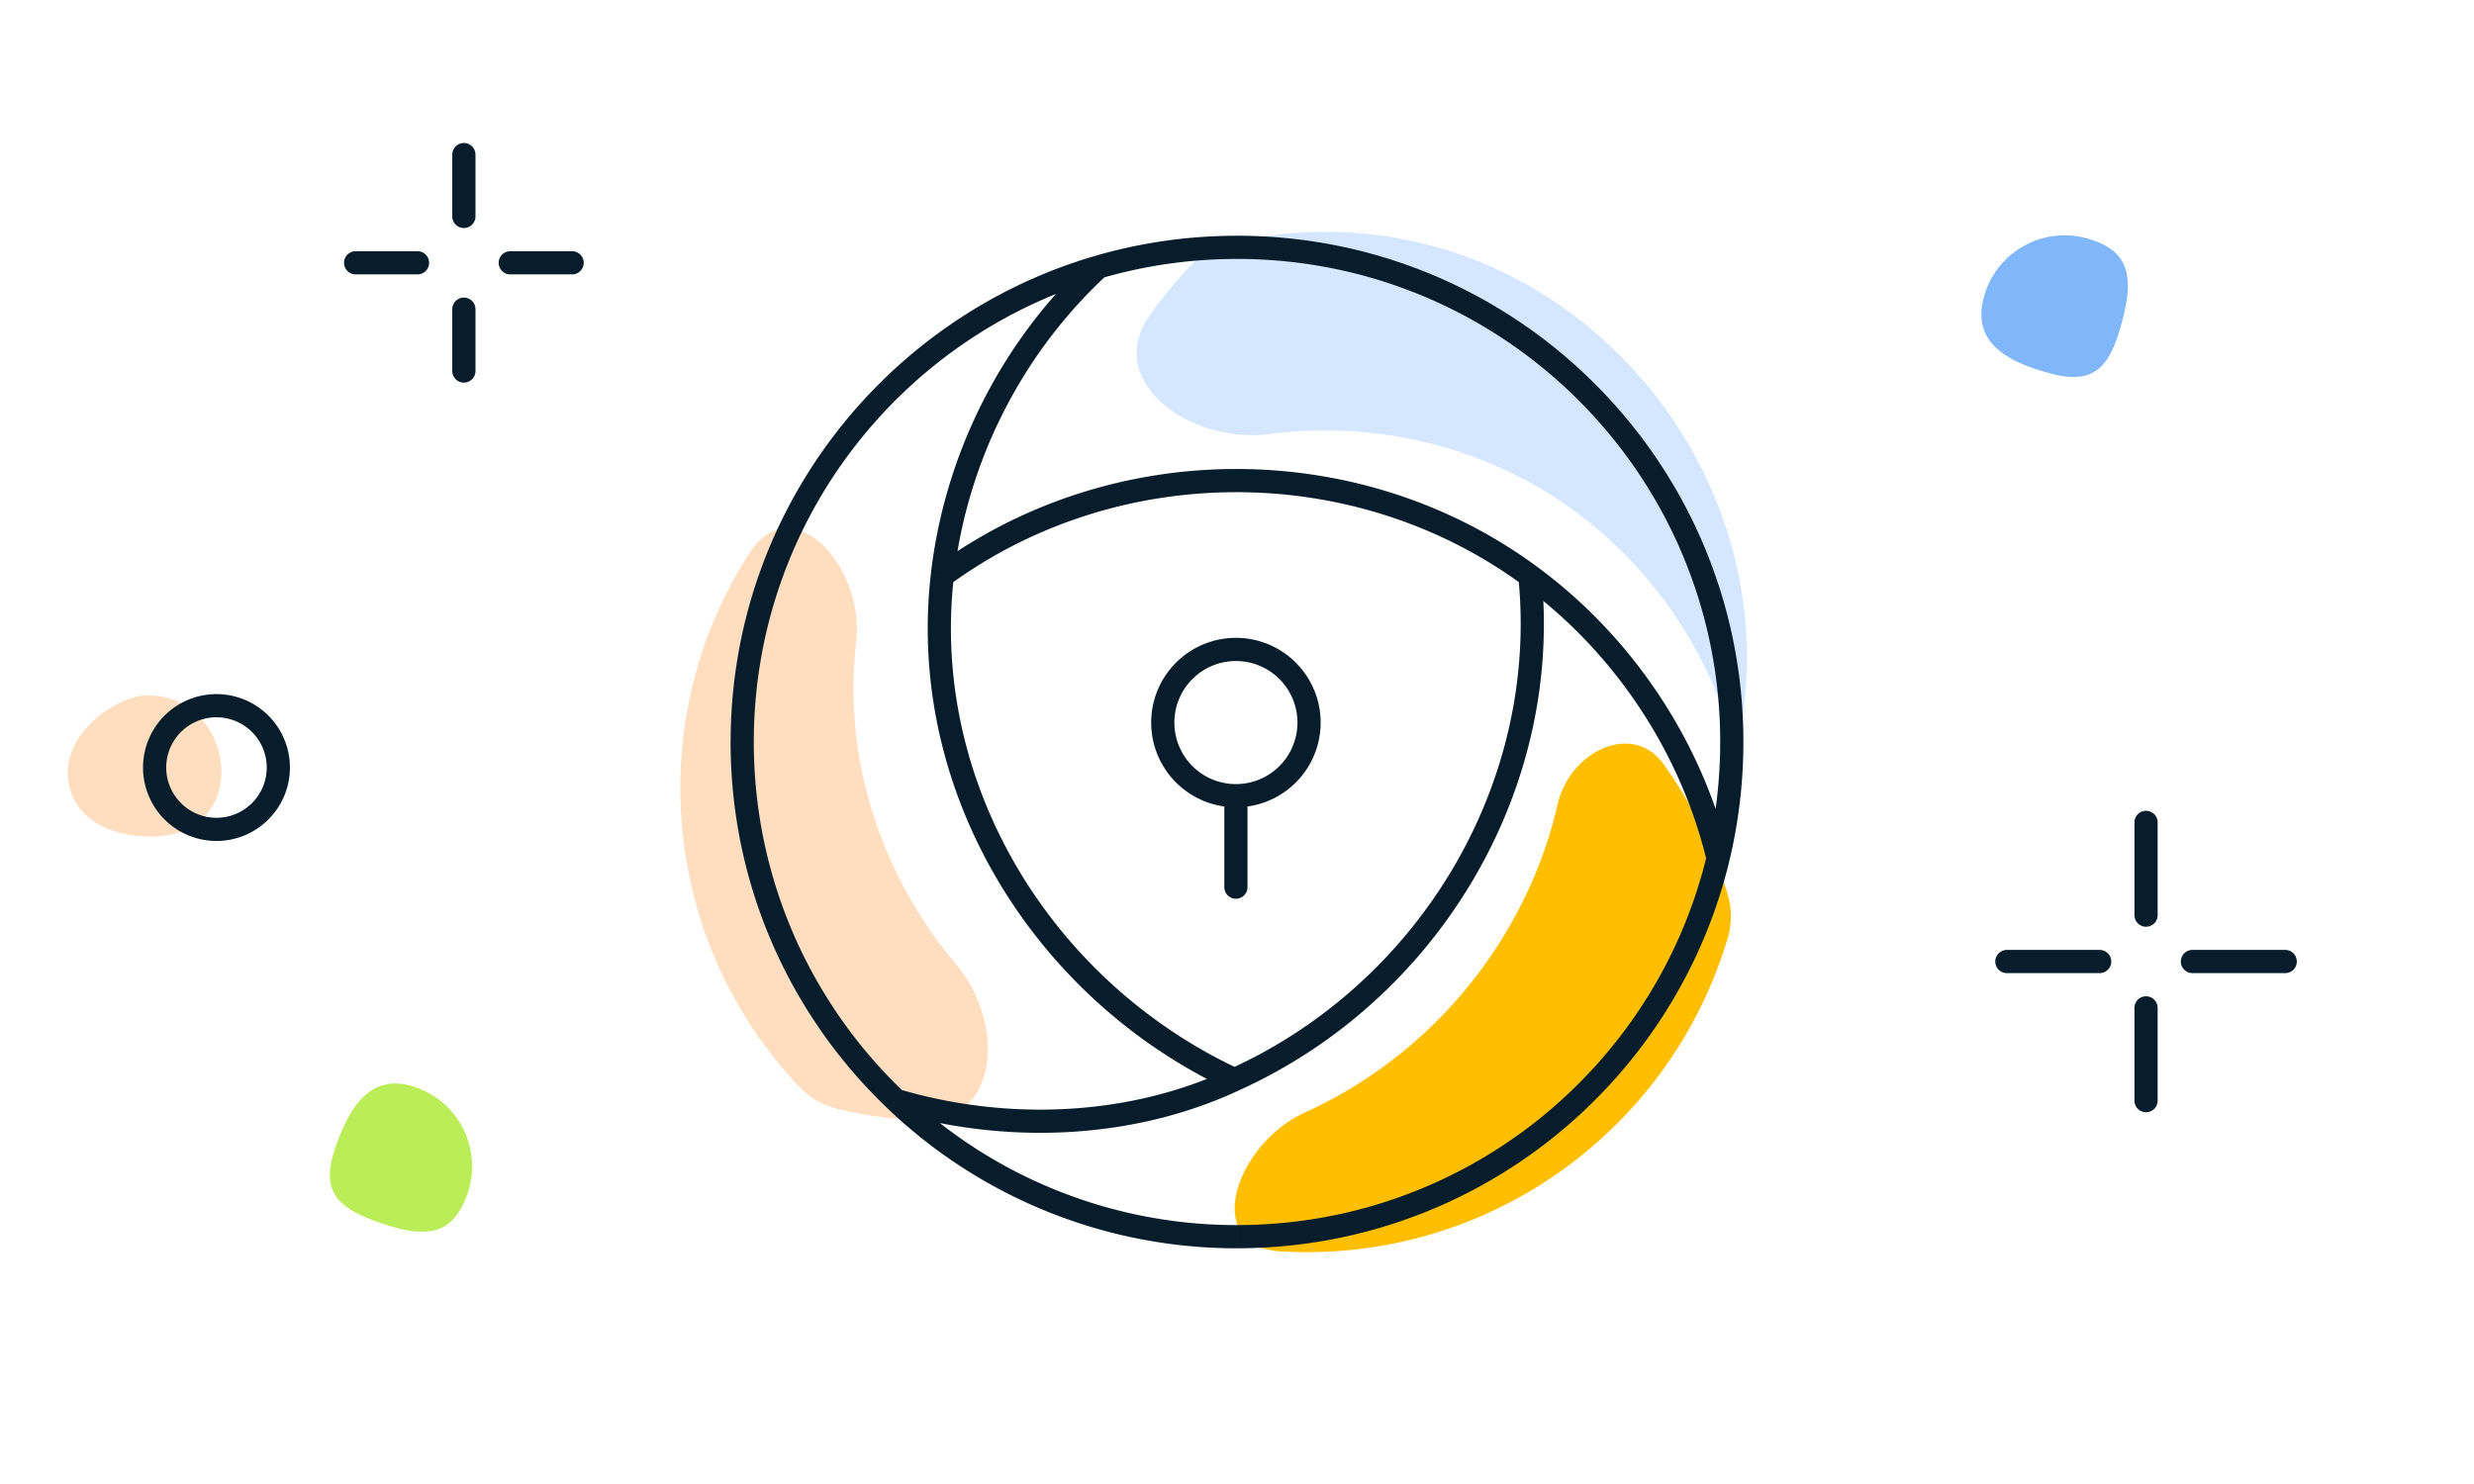
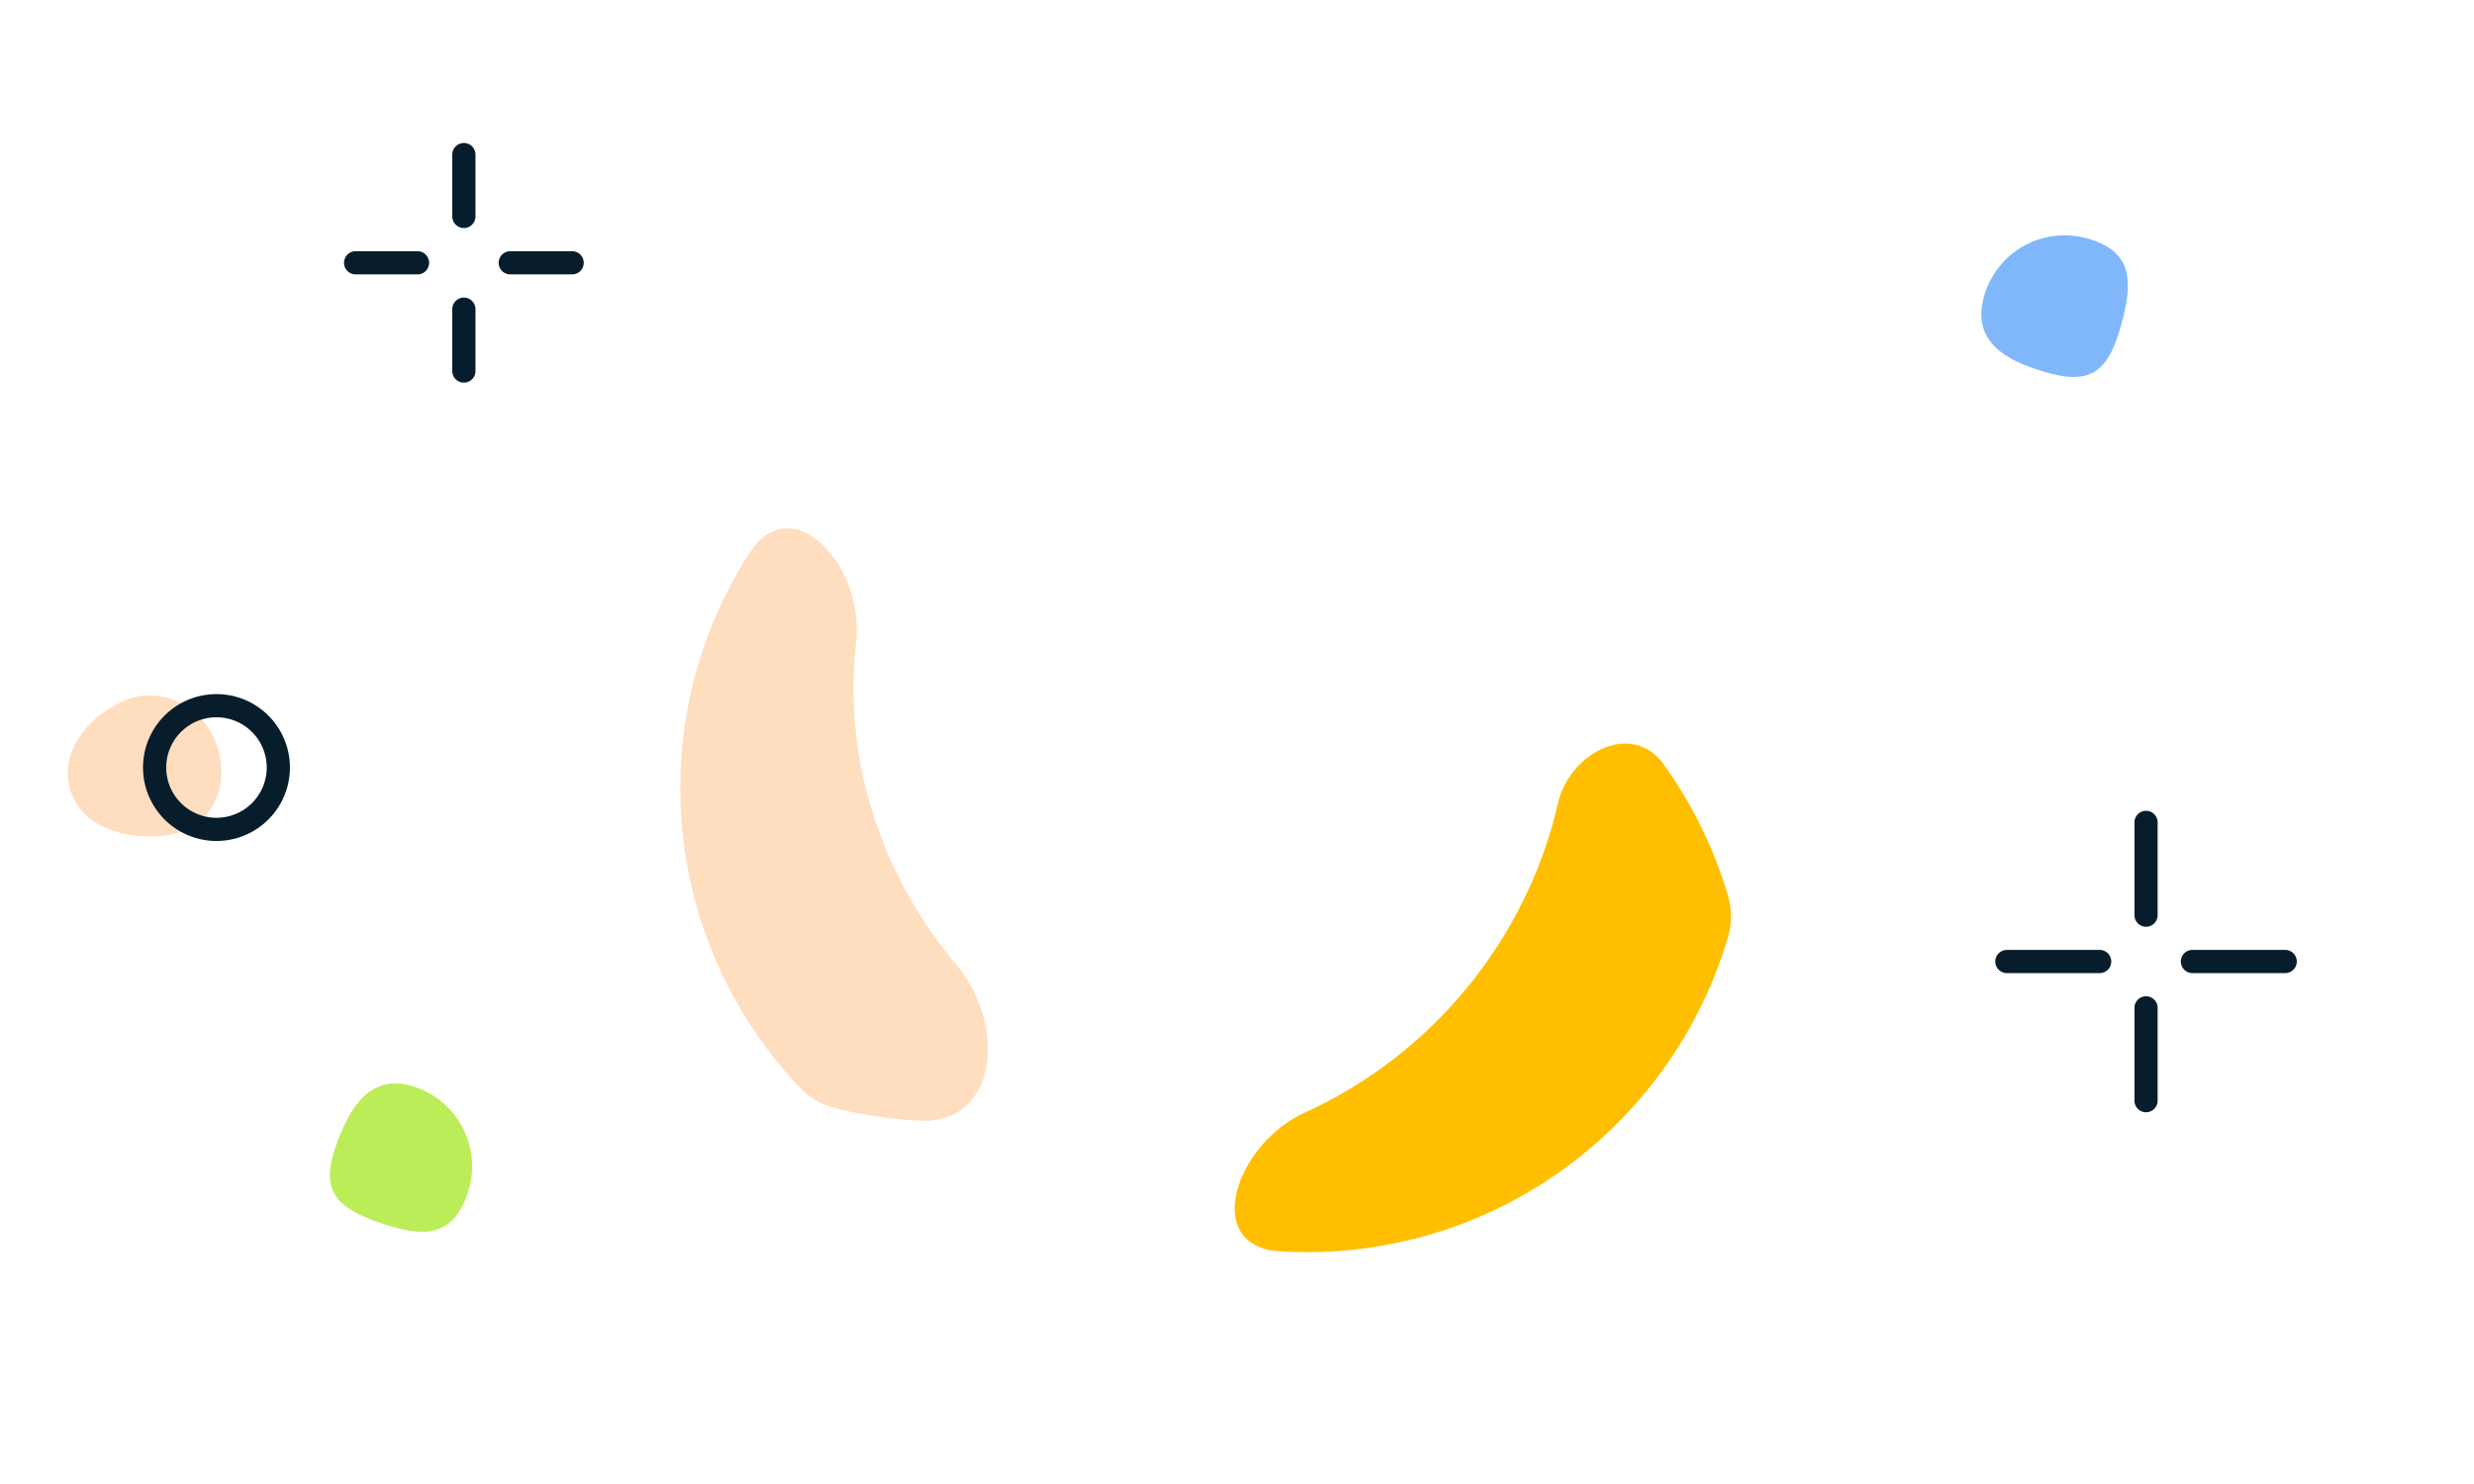
<svg xmlns="http://www.w3.org/2000/svg" width="160" height="96" fill="none">
  <path d="M107.598 49.446c-2.015-2.82-6.08-.822-6.856 2.557-1.99 8.67-8.057 16.217-16.389 19.982-4.558 2.135-6.592 8.666-1.568 8.965.567.034 1.139.051 1.714.051 12.882 0 23.761-8.576 27.238-20.33.27-.913.27-1.884-.001-2.796a28.592 28.592 0 00-4.138-8.429z" fill="#FFBF00" />
-   <path d="M101.877 33.093c5.129 3.766 8.872 9.37 10.367 15.56C116.27 31.934 103.16 15 85.751 15c-2.152 0-4.246.25-6.254.721a4.883 4.883 0 00-2.386 1.35 27.287 27.287 0 00-2.754 3.327c-3.01 4.282 2.595 8.347 7.786 7.679 6.85-.882 13.99.787 19.734 5.015z" fill="#D4E7FF" />
  <path d="M59.452 72.493c5.086.26 5.67-6.183 2.395-10.084-4.797-5.714-7.357-13.178-6.48-20.865.566-4.972-4.165-9.995-6.881-5.792A27.971 27.971 0 0044 50.988c0 7.491 2.93 14.297 7.707 19.335a4.924 4.924 0 002.417 1.398c1.736.42 3.526.68 5.327.772zM4.461 50.758c.672 3.194 4.63 3.641 6.598 3.227 5.205-1.096 3.788-9-1.5-9-2.053 0-5.77 2.58-5.098 5.773z" fill="#FFDDBF" />
  <path opacity=".5" d="M128.302 19.217c-.779 2.882 1.384 4.152 4.265 4.931 2.882.78 3.872-.383 4.651-3.264.78-2.882.594-4.693-2.287-5.473a5.406 5.406 0 00-6.629 3.806z" fill="#0070F6" />
  <path d="M26.879 70.334c-2.824-.968-4.234 1.108-5.2 3.932-.968 2.824.128 3.888 2.952 4.855 2.824.967 4.643.9 5.61-1.923a5.405 5.405 0 00-3.362-6.864z" fill="#BBED58" />
  <path d="M14 53.652a4 4 0 100-8 4 4 0 000 8zm124.79-.452v6m0 6v6m-3-9h-6m18 0h-6M30 10.001v4m0 6v4m-3-7h-4m14 0h-4" stroke="#071D2B" stroke-width="1.5" stroke-miterlimit="10" stroke-linecap="round" stroke-linejoin="round" />
-   <path d="M79.18 57.388a.75.75 0 101.5 0h-1.5zM60.942 37.247l-.745-.085.745.085zm50.17 18.272l.729.176-.729-.176zM71.045 17.271l-.21-.72.21.72zM57.94 71.18l-.517.543.517-.543zm25.97-24.437a3.98 3.98 0 01-3.98 3.98v1.5a5.48 5.48 0 005.48-5.48h-1.5zm-3.98 3.98a3.98 3.98 0 01-3.98-3.98h-1.5a5.48 5.48 0 005.48 5.48v-1.5zm-3.98-3.98a3.98 3.98 0 013.98-3.981v-1.5a5.48 5.48 0 00-5.48 5.48h1.5zm3.98-3.981a3.98 3.98 0 013.98 3.98h1.5a5.48 5.48 0 00-5.48-5.48v1.5zm-.75 8.712v5.913h1.5v-5.913h-1.5zm19.013-14.152c1.362 13.374-6.429 26.306-18.665 31.836l.618 1.367c12.798-5.784 20.969-19.312 19.54-33.355l-1.493.152zm13.649 18.02c-1.797-7.44-6.294-14.174-12.46-18.7l-.887 1.208c5.881 4.319 10.176 10.75 11.889 17.844l1.458-.352zM98.494 37.851c5.882 4.32 10.174 10.748 11.889 17.844l1.458-.352c-1.798-7.442-6.293-14.173-12.46-18.7l-.887 1.208zm-37.108 0c10.915-8.008 26.206-8.023 37.107 0l.89-1.208c-11.432-8.413-27.443-8.396-38.884-.001l.887 1.21zm18.767 31.312c-12.138-5.652-19.99-18.455-18.466-31.831l-1.49-.17c-1.604 14.07 6.65 27.46 19.323 33.36l.633-1.36zM80 16.75c17.26 0 31.25 13.991 31.25 31.25h1.5c0-18.087-14.662-32.75-32.75-32.75v1.5zM48.75 48c0-14.222 9.502-26.227 22.505-30.01l-.42-1.44C57.21 20.515 47.252 33.094 47.252 48h1.5zm22.505-30.01A31.263 31.263 0 0180 16.751v-1.5c-3.18 0-6.256.453-9.165 1.3l.419 1.44zm-9.567 19.34c.845-7.417 4.362-14.41 9.867-19.51l-1.02-1.1c-5.77 5.345-9.452 12.669-10.338 20.44l1.49.17zM80 79.252a31.141 31.141 0 01-21.544-8.613l-1.035 1.086A32.641 32.641 0 0080 80.752v-1.5zm-21.544-8.613C52.477 64.944 48.75 56.908 48.75 48h-1.5c0 9.335 3.906 17.759 10.171 23.723l1.035-1.086zm21.061-1.475c-6.554 3.07-14.426 3.355-21.365 1.299l-.427 1.438c7.248 2.147 15.503 1.866 22.428-1.378l-.636-1.359zm31.732-21.162c0 2.53-.3 4.989-.867 7.343l1.458.35c.595-2.468.909-5.044.909-7.693h-1.5zm-.867 7.343C107.08 69.06 94.73 79.25 80.001 79.25v1.5c15.438 0 28.379-10.681 31.84-25.056l-1.458-.351z" fill="#071D2B" />
</svg>